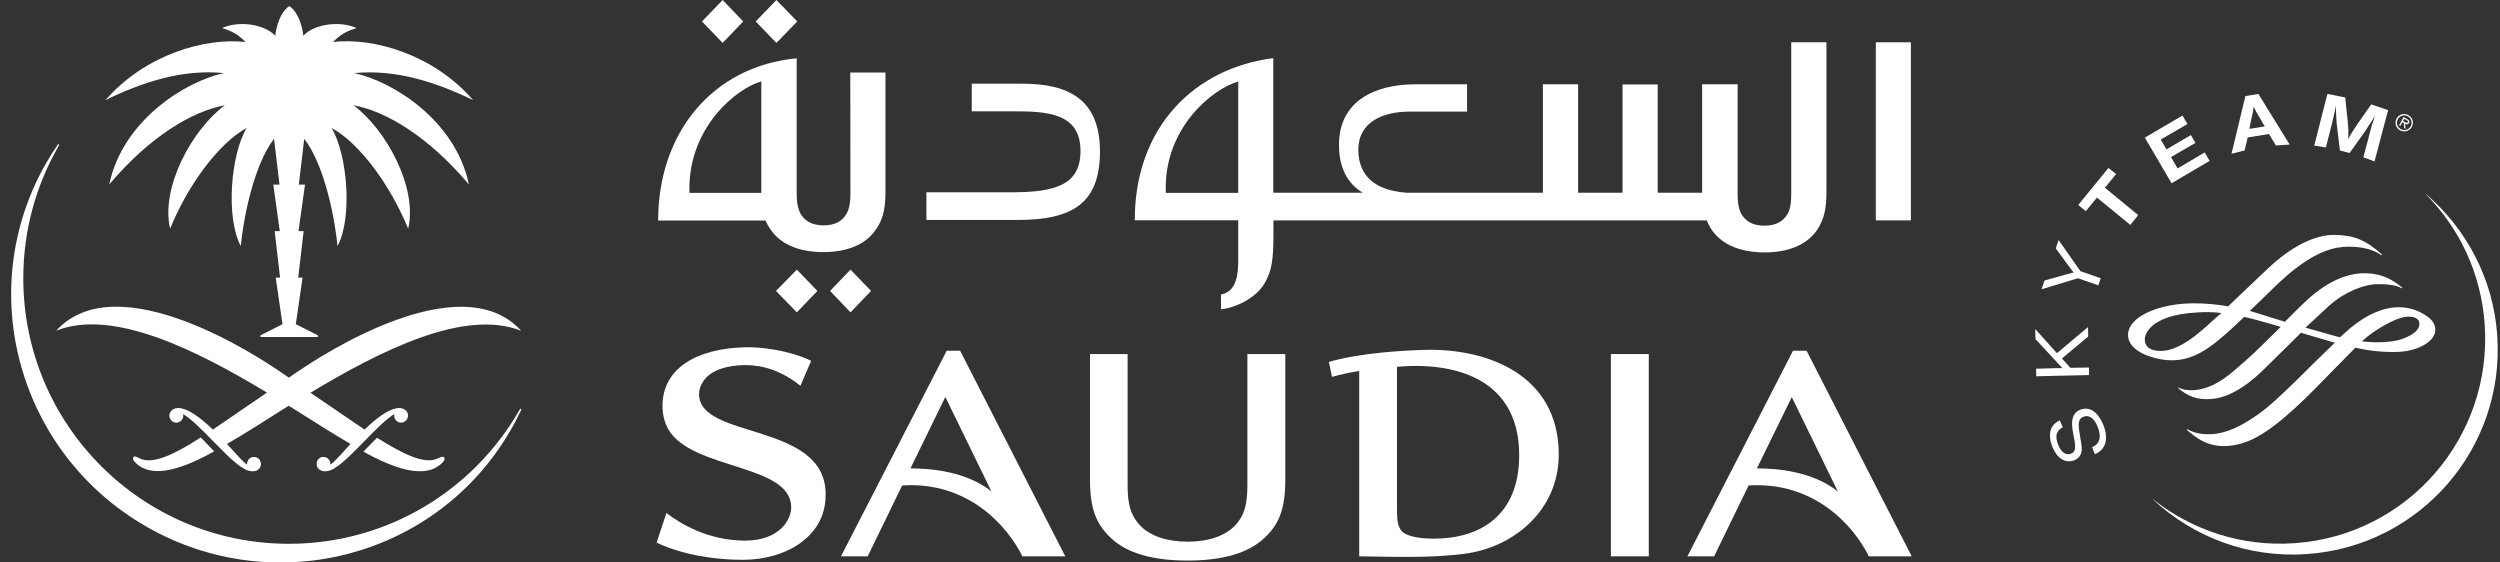
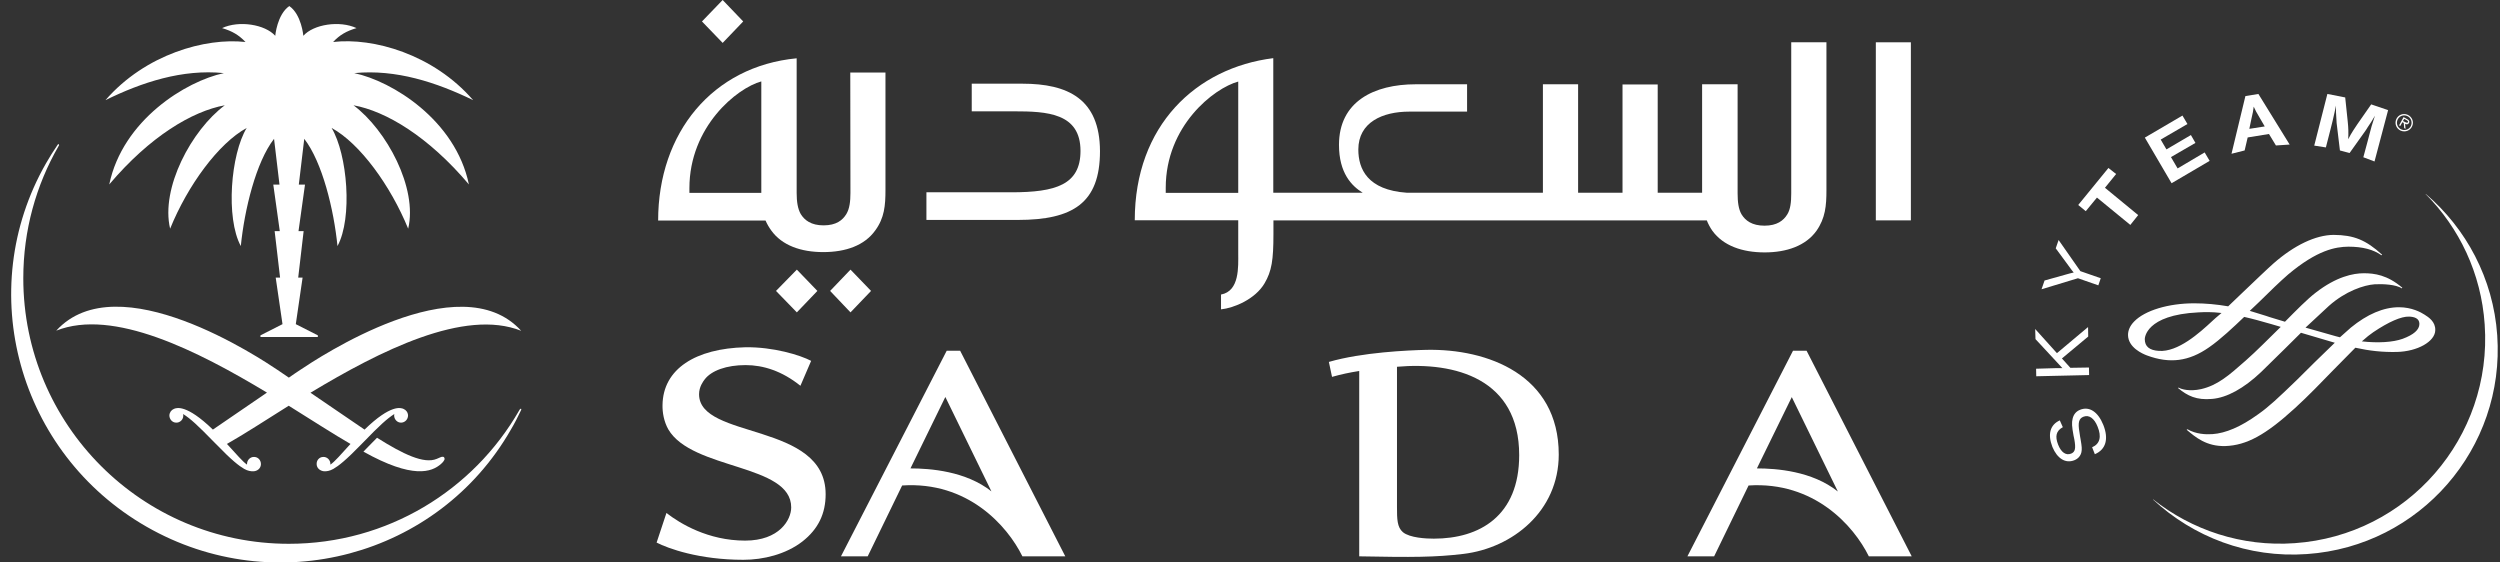
<svg xmlns="http://www.w3.org/2000/svg" width="160" height="36" viewBox="0 0 160 36" fill="none">
  <rect x="0" y="0" width="160" height="36" fill="#333333" stroke="none" />
  <path d="M155.25 12.413L155.241 12.422C157.387 14.578 158.798 17.488 159.02 20.765C159.523 27.996 154.08 34.261 146.859 34.763C143.466 35.005 140.276 33.922 137.801 31.96L137.791 31.97C140.363 34.357 143.872 35.73 147.652 35.459C154.873 34.957 160.326 28.692 159.823 21.461C159.571 17.826 157.831 14.617 155.25 12.413Z" fill="white" />
  <path d="M132.021 27.339C131.595 27.571 131.508 27.919 131.721 28.46C131.914 28.953 132.224 29.166 132.553 29.031C132.814 28.924 132.862 28.702 132.756 28.112L132.707 27.88C132.601 27.3 132.582 27.049 132.649 26.788C132.717 26.507 132.881 26.324 133.123 26.227C133.713 25.985 134.273 26.353 134.612 27.194C134.969 28.093 134.776 28.77 134.07 29.069L133.896 28.625C134.389 28.412 134.515 27.957 134.244 27.3C134.032 26.768 133.693 26.527 133.336 26.672C133.046 26.788 132.978 27.049 133.084 27.658L133.123 27.919L133.162 28.141C133.239 28.586 133.249 28.75 133.21 28.944C133.152 29.185 132.997 29.359 132.756 29.456C132.195 29.678 131.663 29.35 131.354 28.605C131.035 27.784 131.209 27.184 131.827 26.904L132.021 27.339Z" fill="white" />
  <path d="M131.644 22.602L133.636 20.93L133.645 21.539L131.963 22.941L132.504 23.54L133.694 23.521L133.703 24.004L130.32 24.081L130.31 23.598L131.634 23.559H131.828H131.992L131.886 23.443L131.77 23.318L130.271 21.703L130.252 21.056L131.644 22.602Z" fill="white" />
  <path d="M133.143 17.353L134.448 17.807L134.293 18.262L132.988 17.807L130.658 18.513L130.852 17.952L132.302 17.546L132.476 17.498C132.543 17.479 132.592 17.469 132.717 17.44C132.601 17.305 132.582 17.276 132.456 17.101L131.567 15.893L131.751 15.361L133.143 17.353Z" fill="white" />
  <path d="M135.432 11.137L134.717 12.017L136.844 13.766L136.341 14.395L134.205 12.645L133.489 13.515L133.006 13.119L134.939 10.75L135.432 11.137Z" fill="white" />
  <path d="M139.996 7.937L138.285 8.933L138.652 9.561L140.218 8.643L140.508 9.146L138.942 10.054L139.367 10.779L141.098 9.755L141.417 10.296L138.981 11.727L137.27 8.807L139.677 7.396L139.996 7.937Z" fill="white" />
  <path d="M144.605 7.512C144.421 7.202 144.344 7.067 144.237 6.825C144.208 7.067 144.179 7.251 144.092 7.599L143.957 8.246L144.943 8.092L144.605 7.512ZM146.538 9.252L145.659 9.31L145.214 8.575L143.851 8.797L143.657 9.629L142.816 9.841L143.706 6.149L144.537 6.013L146.538 9.252Z" fill="white" />
  <path d="M151.969 10.335L151.253 10.064L151.524 9.058C151.553 8.942 151.592 8.778 151.65 8.575C151.708 8.362 151.756 8.198 151.785 8.072C151.833 7.937 151.872 7.802 151.92 7.647L151.998 7.405C151.804 7.744 151.717 7.869 151.534 8.14C151.466 8.266 151.389 8.362 151.331 8.449L150.373 9.793L149.755 9.629L149.561 8.014C149.542 7.927 149.542 7.821 149.532 7.657C149.513 7.444 149.513 7.28 149.503 7.173C149.503 7.086 149.503 6.951 149.503 6.758L149.416 7.173C149.32 7.618 149.271 7.811 149.136 8.343L148.856 9.435L148.111 9.319L148.952 6.013L150.093 6.236L150.257 7.802C150.296 8.169 150.306 8.478 150.286 8.913C150.412 8.662 150.46 8.585 150.605 8.353C150.702 8.198 150.789 8.072 150.867 7.956L151.756 6.68L152.839 7.048L151.969 10.335Z" fill="white" />
  <path d="M151.893 21.259C152.869 20.601 153.682 20.243 154.184 20.263C154.484 20.272 154.842 20.359 154.842 20.727C154.842 21.104 154.474 21.423 153.769 21.684C153.15 21.906 152.193 21.964 151.158 21.848C151.448 21.587 151.69 21.394 151.893 21.259ZM138.165 22.457C137.566 22.419 137.266 22.177 137.266 21.703C137.266 21.645 137.305 20.156 140.698 19.992C141.085 19.973 141.52 19.953 142.177 20.031L141.791 20.359L141.578 20.553C140.766 21.307 139.393 22.544 138.165 22.457ZM145.503 16.86C145.097 17.218 144.285 18.001 143.492 18.755L142.603 19.605C141.878 19.48 141.162 19.412 140.428 19.412C138.784 19.412 137.266 19.866 136.58 20.582C136.319 20.852 136.193 21.142 136.193 21.442C136.203 22.244 137.121 22.641 137.402 22.747C138.862 23.289 140.089 23.134 141.385 22.225C142.1 21.732 142.951 20.93 143.628 20.282C144.15 20.398 144.739 20.562 145.377 20.746L145.967 20.92C145.203 21.665 144.43 22.457 143.705 23.095L143.647 23.144C142.641 24.033 141.916 24.661 140.872 24.903C140.128 25.067 139.606 24.913 139.432 24.806L139.393 24.835C140.002 25.338 140.573 25.618 141.568 25.531C142.516 25.454 143.599 24.864 144.71 23.811L146.209 22.341L147.262 21.297L149.389 21.925L149.428 21.935L148.113 23.211L146.982 24.333C145.822 25.454 145.194 26.044 144.517 26.517C143.405 27.32 142.438 27.726 141.597 27.784C141.162 27.813 140.534 27.784 140.002 27.474L139.944 27.503C140.515 27.987 141.211 28.577 142.419 28.548C143.782 28.499 144.991 27.842 146.876 26.121C147.736 25.338 148.587 24.449 149.341 23.675L150.743 22.254C151.661 22.457 152.483 22.544 153.392 22.525C154.716 22.496 155.847 21.858 155.857 21.133C155.876 20.591 155.431 20.301 155.17 20.137C154.948 19.992 154.358 19.663 153.537 19.663C152.541 19.663 151.506 20.108 150.453 20.968L149.757 21.587L149.496 21.52L147.552 20.968C148.123 20.437 148.616 19.973 149.051 19.576C150.114 18.629 151.294 18.242 151.98 18.194C152.483 18.165 153.353 18.204 153.711 18.455L153.749 18.416C152.792 17.595 151.961 17.488 151.284 17.488C150.607 17.488 149.534 17.701 148.21 18.726C147.668 19.141 146.972 19.847 146.238 20.591L145.252 20.292L145.02 20.214L143.985 19.895L144.575 19.335C145.271 18.648 145.928 18.01 146.441 17.566C148.307 15.999 149.476 15.796 150.298 15.787C151.197 15.787 151.903 15.97 152.415 16.338L152.454 16.299C151.41 15.352 150.646 15.042 149.351 15.033C148.2 15.042 146.837 15.69 145.503 16.86Z" fill="white" />
  <path d="M153.887 7.792C153.945 7.821 154.061 7.898 154.11 7.821C154.139 7.763 154.071 7.715 154.013 7.686L153.868 7.608L153.791 7.744L153.887 7.792ZM153.955 8.246L153.868 8.198L153.839 7.869L153.752 7.821L153.617 8.063L153.539 8.024L153.829 7.492L154.061 7.628C154.158 7.676 154.235 7.753 154.177 7.869C154.119 7.976 154.023 7.976 153.926 7.927L153.955 8.246ZM154.284 8.082C154.409 7.85 154.322 7.57 154.1 7.444C153.868 7.318 153.588 7.396 153.462 7.628C153.336 7.86 153.423 8.14 153.646 8.266C153.868 8.382 154.158 8.314 154.284 8.082ZM153.356 7.637C153.481 7.347 153.8 7.222 154.09 7.347C154.371 7.473 154.506 7.792 154.38 8.072C154.264 8.353 153.936 8.488 153.646 8.362C153.365 8.237 153.24 7.918 153.356 7.637Z" fill="white" />
  <path d="M53.127 18.619L54.432 19.992L55.747 18.619L54.432 17.256L53.127 18.619Z" fill="white" />
  <path d="M47.565 1.373L46.25 0L44.926 1.373L46.25 2.746L47.565 1.373Z" fill="white" />
  <path d="M49.664 18.619L50.998 19.992L52.313 18.619L50.998 17.256L49.664 18.619Z" fill="white" />
-   <path d="M51.024 1.373L49.69 0L48.365 1.373L49.69 2.746L51.024 1.373Z" fill="white" />
  <path d="M79.247 12.345H74.607V12.016C74.607 8.062 77.681 5.646 79.247 5.22V12.345ZM114.639 2.707V12.374C114.639 12.925 114.591 13.389 114.388 13.718C114.146 14.114 113.73 14.443 112.928 14.443C112.126 14.443 111.7 14.114 111.459 13.718C111.265 13.389 111.207 12.925 111.207 12.374V5.394H108.935V12.335H106.093V5.404H103.841V12.335H100.999V5.394H98.746V12.335H90.036C87.522 12.161 86.933 10.818 86.933 9.571C86.933 7.821 88.489 7.144 90.191 7.144H93.893V5.394H90.606C87.938 5.394 85.695 6.496 85.695 9.271C85.695 11.079 86.507 11.9 87.213 12.335H81.49V3.722C76.55 4.341 72.625 8.033 72.625 14.095H79.247V16.231C79.247 17.053 79.344 18.629 78.145 18.851V19.799C78.976 19.712 80.33 19.151 80.929 18.136C81.393 17.353 81.5 16.628 81.5 14.984V14.104H109.235C109.322 14.327 109.438 14.549 109.593 14.772C110.289 15.729 111.507 16.154 112.938 16.154C114.349 16.154 115.567 15.729 116.254 14.772C116.824 13.96 116.892 13.157 116.892 12.181V2.707H114.639Z" fill="white" />
  <path d="M122.296 2.707H120.053V14.104H122.296V2.707Z" fill="white" />
  <path d="M65.43 5.356H62.191V7.125H64.908C67.005 7.125 69.152 7.232 69.152 9.658C69.152 11.824 67.566 12.307 64.734 12.307H59.291V14.076H65.14C68.668 14.076 70.399 12.993 70.399 9.677C70.389 6.323 68.34 5.356 65.43 5.356Z" fill="white" />
  <path d="M48.733 12.345H44.122V12.045C44.122 8.11 47.158 5.636 48.724 5.21V12.345H48.733ZM54.428 12.345C54.428 12.905 54.37 13.36 54.167 13.698C53.925 14.095 53.519 14.423 52.707 14.423C51.914 14.423 51.489 14.095 51.247 13.698C51.054 13.36 50.986 12.905 50.986 12.345V3.731C45.611 4.244 42.121 8.488 42.121 14.114H48.995C49.091 14.336 49.207 14.539 49.362 14.752C50.048 15.709 51.266 16.134 52.688 16.134C54.128 16.134 55.327 15.709 56.013 14.752C56.603 13.95 56.67 13.147 56.67 12.161V4.64H54.418L54.428 12.345Z" fill="white" />
-   <path d="M76.014 35.876C73.791 35.876 72.119 35.412 71.094 34.425C70.185 33.575 69.76 32.618 69.76 30.694V22.66H72.167V31.042C72.167 32.279 72.36 32.975 72.95 33.614C73.588 34.3 74.68 34.667 76.014 34.667C77.339 34.667 78.422 34.3 79.06 33.614C79.649 32.985 79.833 32.279 79.833 31.042V22.66H82.26V30.694C82.26 32.618 81.834 33.584 80.925 34.425C79.891 35.412 78.209 35.876 76.014 35.876Z" fill="white" />
  <path d="M91.766 34.474C91.282 34.474 90.229 34.426 89.784 34.058C89.416 33.739 89.407 33.227 89.407 32.453V23.473C93.119 23.144 97.228 24.236 97.228 29.128C97.228 33.033 94.685 34.474 91.766 34.474ZM91.292 22.39C90.103 22.419 87.183 22.544 85.047 23.163L85.25 24.12C85.83 23.956 86.371 23.84 86.99 23.743V35.605C90.403 35.673 91.872 35.663 93.66 35.45C96.802 35.073 99.76 32.714 99.76 29.089C99.76 23.985 95.198 22.312 91.292 22.39Z" fill="white" />
-   <path d="M105.522 22.66H103.096V35.605H105.522V22.66Z" fill="white" />
  <path d="M58.269 29.978C59.507 29.978 61.807 30.143 63.451 31.448L60.502 25.406L58.269 29.978ZM68.178 35.605H65.433C64.466 33.642 61.933 30.79 57.737 31.071L55.533 35.605H53.822L60.589 22.448H61.45L68.178 35.605Z" fill="white" />
  <path d="M112.441 29.978C113.679 29.978 115.979 30.143 117.623 31.457L114.674 25.415L112.441 29.978ZM122.35 35.605H119.605C118.638 33.642 116.105 30.8 111.909 31.071L109.705 35.605H107.994L114.752 22.448H115.622L122.35 35.605Z" fill="white" />
  <path d="M51.913 23.095C51.217 22.727 49.487 22.196 47.698 22.225C44.537 22.302 42.429 23.598 42.401 25.927C42.391 26.391 42.487 26.971 42.768 27.474C44.295 30.094 50.637 29.669 50.637 32.472C50.637 33.275 49.873 34.599 47.688 34.599C45.32 34.599 43.522 33.507 42.652 32.83L42.023 34.725C42.758 35.102 44.74 35.827 47.572 35.827C48.849 35.827 50.289 35.479 51.352 34.657C52.377 33.855 52.841 32.859 52.841 31.631C52.841 26.981 44.74 28.151 44.74 25.231C44.74 24.748 45.011 24.4 45.098 24.284C45.533 23.713 46.499 23.366 47.718 23.366C48.849 23.366 50.047 23.742 51.227 24.69L51.913 23.095Z" fill="white" />
  <path d="M33.277 26.189L33.229 26.266C30.3 31.371 24.799 34.803 18.486 34.803C9.099 34.803 1.491 27.194 1.491 17.808C1.491 14.733 2.313 11.843 3.744 9.358L3.782 9.291L3.763 9.223L3.705 9.242L3.666 9.3C3.415 9.668 3.173 10.054 2.951 10.441C-1.718 18.59 1.163 29.002 9.38 33.71C17.597 38.418 28.038 35.634 32.697 27.494C32.929 27.107 33.132 26.701 33.326 26.295L33.364 26.218L33.345 26.15L33.277 26.189Z" fill="white" />
  <path d="M14.329 4.679C11.912 5.191 7.852 7.676 6.992 11.804C9.592 8.73 12.309 7.115 14.387 6.738C12.26 8.324 10.269 12.036 10.888 14.636C12.009 11.871 13.981 9.174 15.789 8.188C14.764 9.87 14.435 13.95 15.412 15.748C15.644 13.418 16.379 10.383 17.539 8.884L17.887 11.813H17.49L17.906 14.791H17.577L17.925 17.768H17.645L18.08 20.746L16.669 21.462V21.568H20.342V21.462L18.931 20.746L19.366 17.768H19.085L19.433 14.791H19.105L19.52 11.813H19.124L19.472 8.884C20.632 10.383 21.367 13.418 21.599 15.748C22.575 13.95 22.237 9.88 21.222 8.188C23.03 9.174 24.992 11.871 26.123 14.636C26.742 12.036 24.741 8.324 22.624 6.738C24.702 7.115 27.409 8.73 30.01 11.804C29.149 7.676 25.089 5.191 22.672 4.679C25.34 4.418 27.931 5.269 30.28 6.409C27.728 3.461 23.871 2.388 21.319 2.688C21.744 2.233 22.169 1.991 22.817 1.798C21.734 1.295 20.062 1.556 19.414 2.291C19.414 2.291 19.298 0.928 18.515 0.387C17.732 0.928 17.616 2.291 17.616 2.291C16.959 1.556 15.286 1.295 14.213 1.798C14.861 1.991 15.277 2.233 15.712 2.688C13.159 2.398 9.302 3.471 6.75 6.409C9.07 5.269 11.671 4.408 14.329 4.679Z" fill="white" />
  <path d="M19.212 23.675C19.009 23.811 18.758 23.975 18.487 24.169C18.207 23.975 17.965 23.811 17.762 23.675C16.68 22.95 7.544 16.841 3.6 21.162C7.244 19.712 12.639 22.448 17.085 25.126C15.974 25.889 14.707 26.759 13.625 27.494C11.914 25.841 11.285 26.102 11.13 26.17C10.966 26.237 10.85 26.392 10.84 26.585C10.84 26.837 11.034 27.049 11.275 27.049C11.517 27.059 11.73 26.856 11.73 26.605L11.72 26.498C12.194 26.798 12.629 27.194 13.741 28.335C14.862 29.495 15.297 29.814 15.626 30.008C15.858 30.143 16.08 30.172 16.225 30.162C16.457 30.153 16.689 29.988 16.699 29.718C16.709 29.456 16.515 29.244 16.264 29.244C16.022 29.234 15.809 29.437 15.809 29.698V29.737C15.5 29.515 15.181 29.118 14.524 28.412C15.597 27.803 16.96 26.924 18.478 25.967C19.995 26.914 21.358 27.794 22.431 28.412C21.784 29.118 21.455 29.515 21.146 29.737V29.698C21.146 29.437 20.933 29.234 20.691 29.244C20.44 29.244 20.247 29.456 20.266 29.718C20.276 29.979 20.508 30.143 20.74 30.162C20.885 30.172 21.107 30.143 21.339 30.008C21.668 29.814 22.103 29.495 23.224 28.335C24.326 27.194 24.771 26.798 25.235 26.498L25.225 26.605C25.235 26.856 25.438 27.059 25.68 27.049C25.921 27.04 26.115 26.837 26.115 26.585C26.105 26.392 25.989 26.237 25.825 26.17C25.67 26.102 25.032 25.841 23.331 27.494C22.258 26.769 20.981 25.889 19.87 25.135C24.317 22.457 29.721 19.721 33.356 21.172C29.431 16.841 20.295 22.95 19.212 23.675Z" fill="white" />
-   <path d="M9.02 29.37C8.875 29.312 8.73 29.225 8.663 29.215C8.614 29.205 8.566 29.225 8.537 29.254C8.508 29.292 8.498 29.37 8.527 29.428C8.547 29.476 8.605 29.553 8.74 29.679C9.339 30.201 10.538 30.665 13.709 28.886C13.612 28.79 13.516 28.683 13.409 28.577C13.197 28.355 13.013 28.161 12.849 27.997C11.166 29.08 9.832 29.708 9.02 29.37Z" fill="white" />
  <path d="M27.948 29.369C27.127 29.707 25.802 29.069 24.13 28.016C23.965 28.18 23.782 28.373 23.559 28.596C23.453 28.702 23.356 28.808 23.26 28.905C26.421 30.674 27.629 30.21 28.219 29.698C28.364 29.572 28.412 29.485 28.432 29.446C28.47 29.388 28.451 29.311 28.422 29.272C28.393 29.234 28.345 29.224 28.296 29.234C28.238 29.234 28.093 29.311 27.948 29.369Z" fill="white" />
</svg>